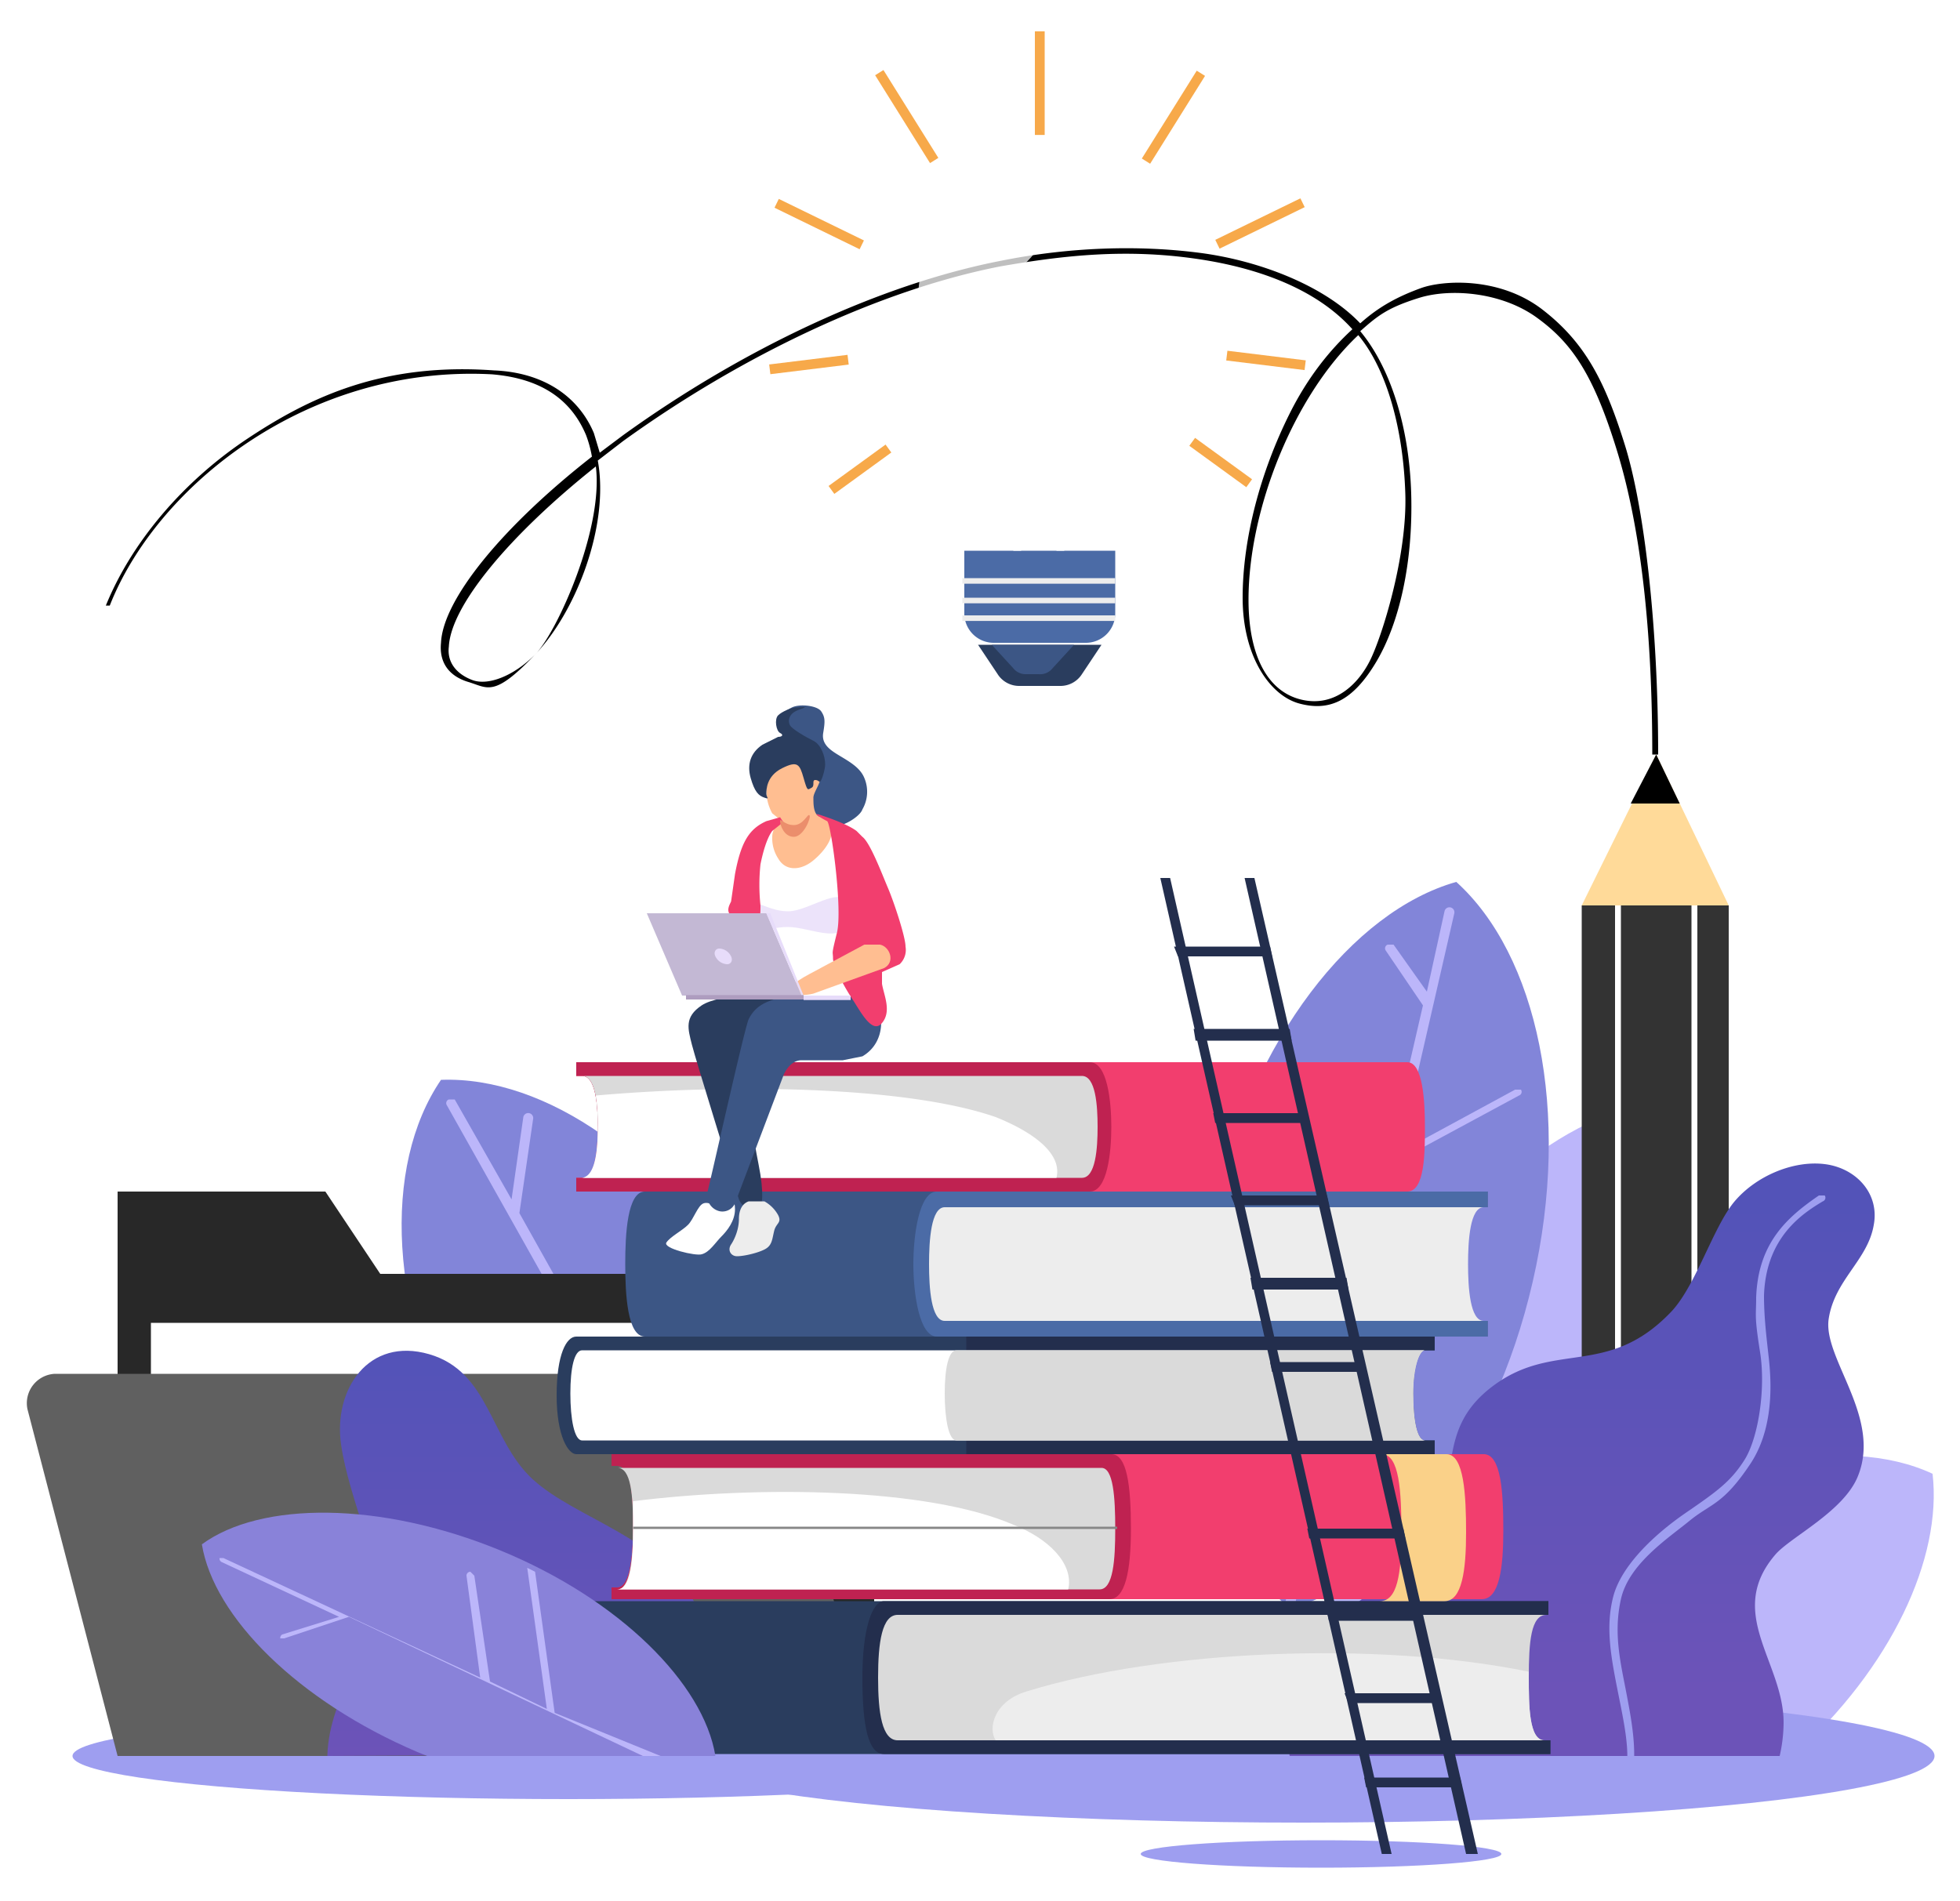
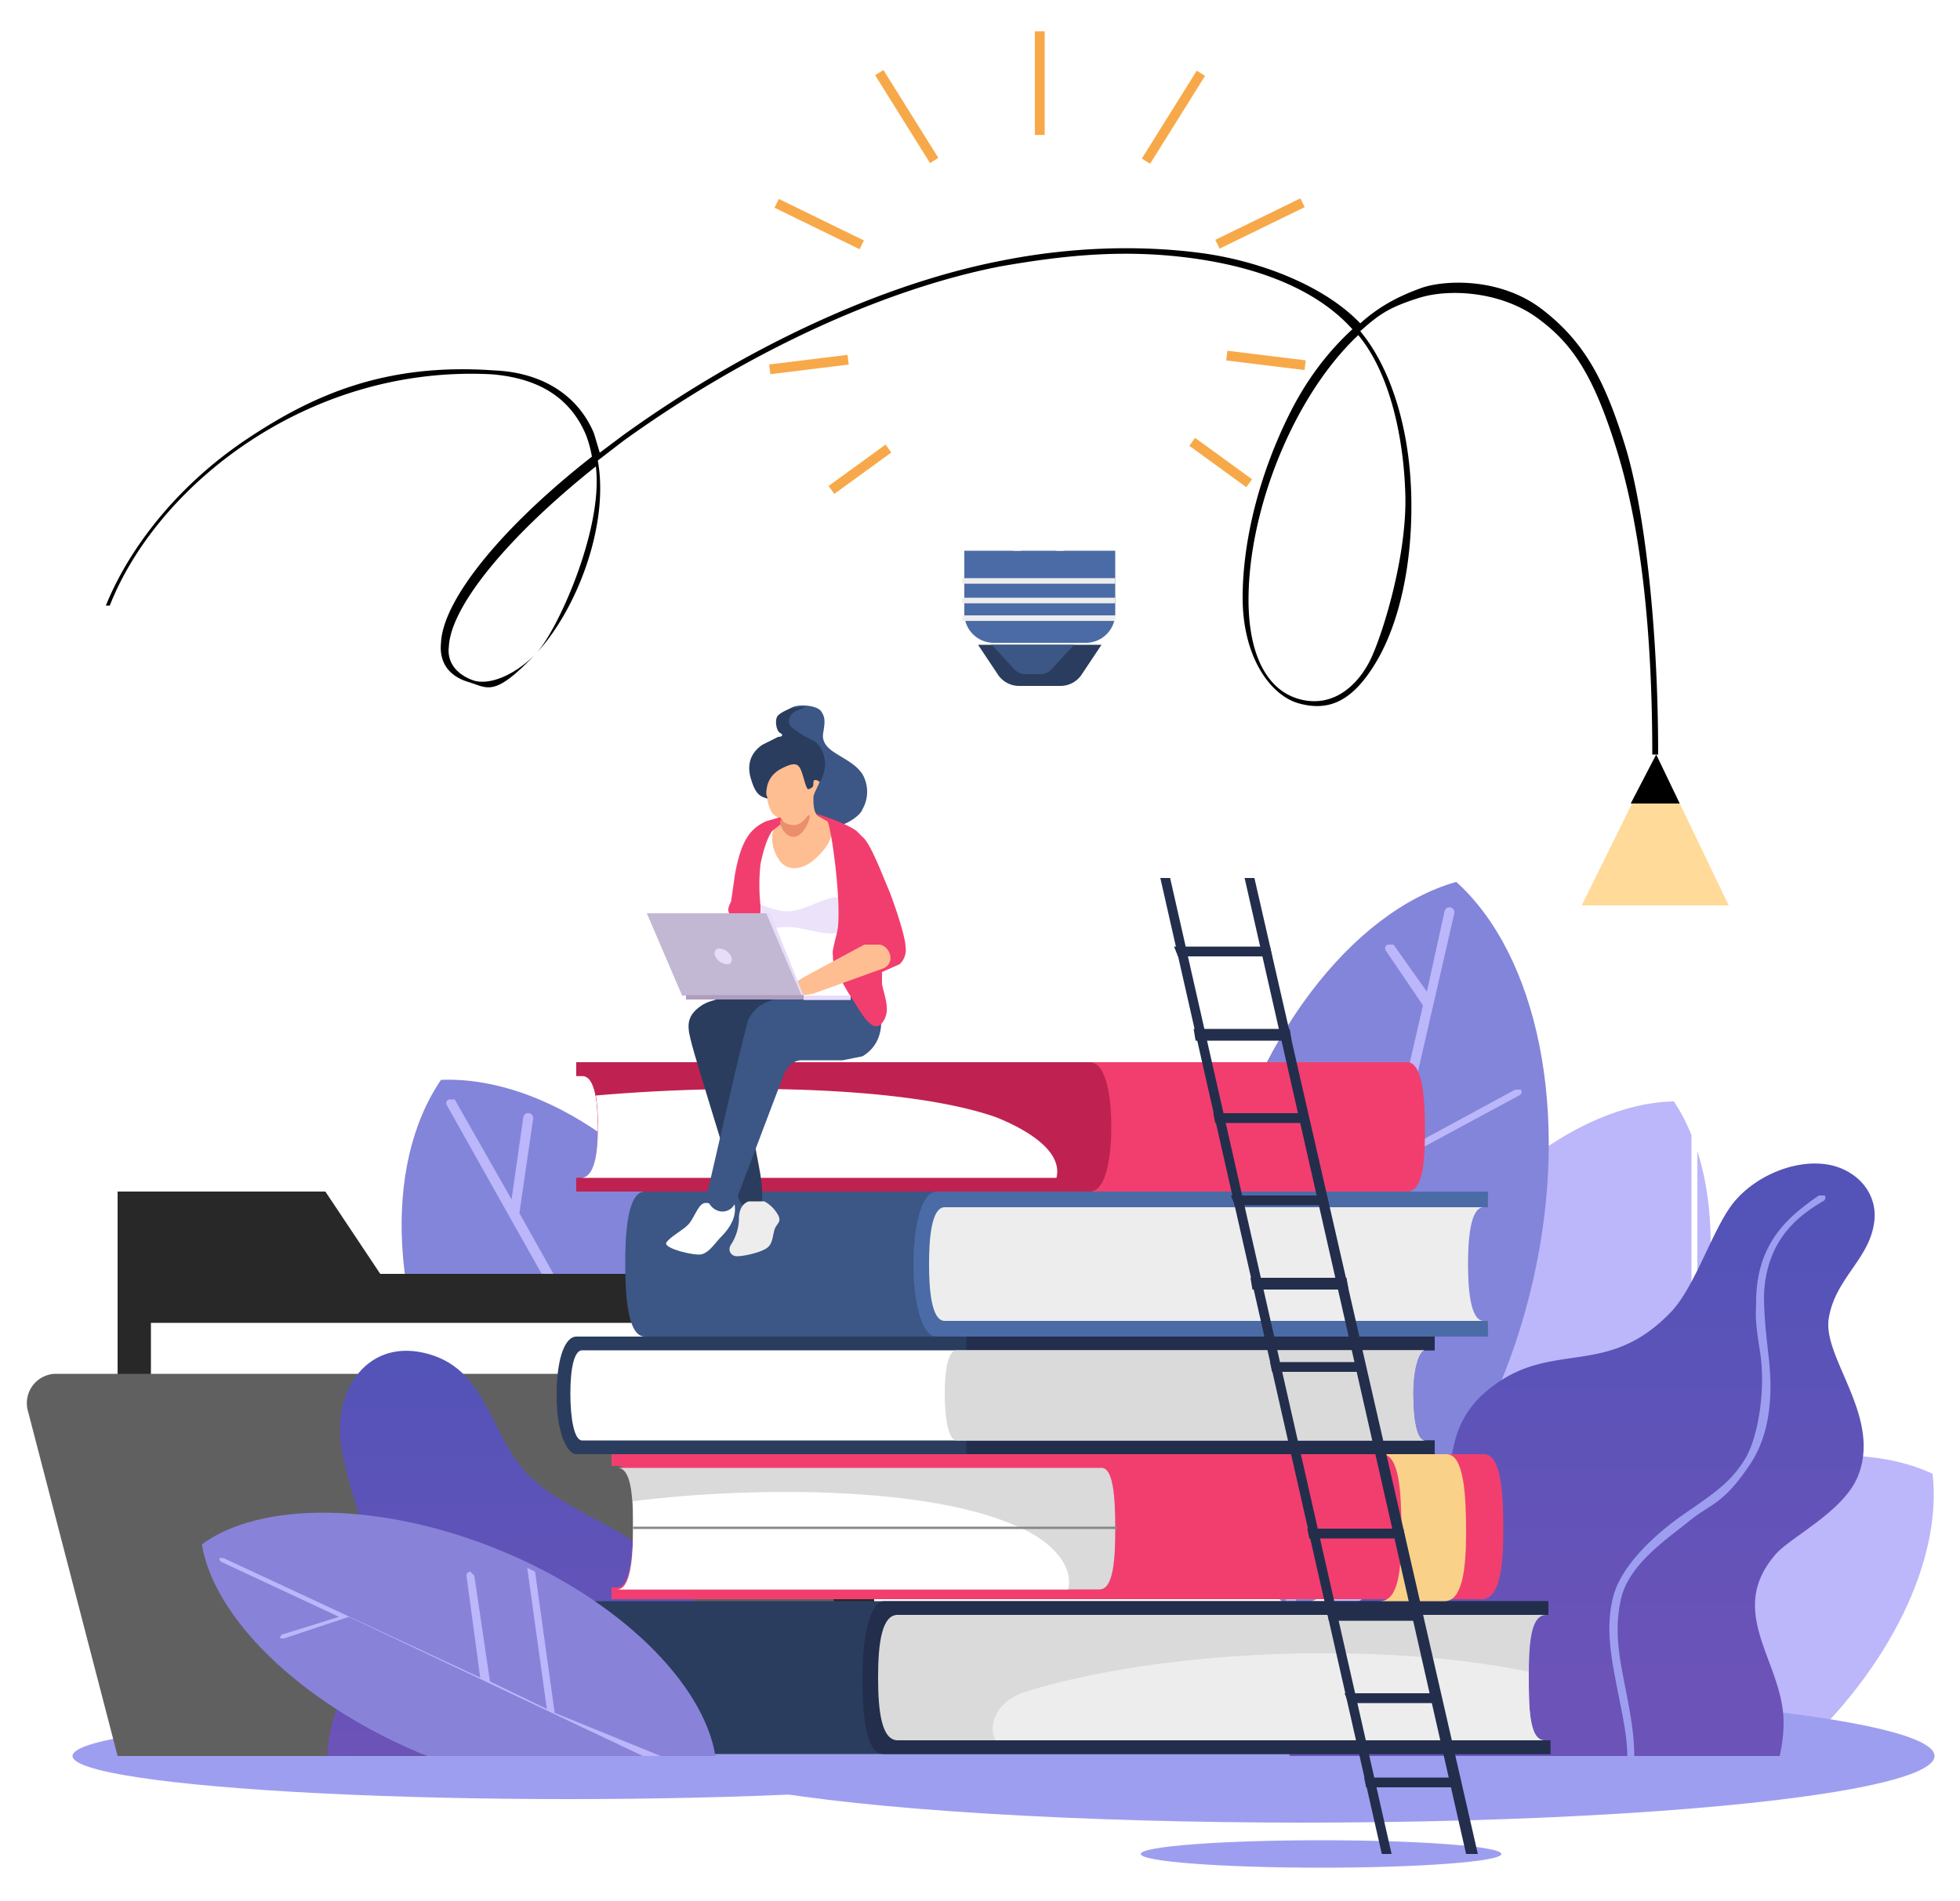
<svg xmlns="http://www.w3.org/2000/svg" xmlns:xlink="http://www.w3.org/1999/xlink" viewBox="0 0 1000 970">
  <defs>
    <style>.a{mask:url(#a);filter:url(#g);}.b{mix-blend-mode:multiply;fill:url(#c);}.c{fill:#9e9ef0;}.d{fill:#8285d9;}.e{fill:#bcb6fa;}.f{fill:#282828;}.aa,.g{fill:#fff;}.h{fill:#606060;}.i{fill:#333;}.j{fill:#ffda99;}.k{fill:url(#d);}.l{fill:url(#e);}.m{fill:#f23e6e;}.n{fill:#bf2251;}.o{fill:#dadada;}.p{fill:#2a3d5e;}.q{fill:#232e4d;}.r{fill:#ededed;}.s{fill:#878787;}.t{fill:#3c5685;}.u{fill:#4b6ba6;}.v{fill:#8982d9;}.w{fill:#fad189;}.x{fill:#f7a94a;}.y{mask:url(#f);}.z{fill:url(#h);}.aa{opacity:0.75;}.ab{fill:#ece3fa;}.ac{fill:#ffbe91;}.ad{fill:#eb8e6c;}.ae{fill:#c3b8d4;}.af{fill:#e7dcfa;}.ag{fill:#ae9dbf;}.ah{filter:url(#b);}</style>
    <filter id="b" x="452" y="-8167" width="156.15" height="32766" filterUnits="userSpaceOnUse" color-interpolation-filters="sRGB">
      <feFlood flood-color="#fff" result="bg" />
      <feBlend in="SourceGraphic" in2="bg" />
    </filter>
    <mask id="a" x="452" y="-8167" width="156.15" height="32766" maskUnits="userSpaceOnUse">
      <g class="ah" />
    </mask>
    <linearGradient id="c" x1="581.95" y1="275.63" x2="477.03" y2="93.91" gradientUnits="userSpaceOnUse">
      <stop offset="0" stop-color="#fff" />
      <stop offset="1" stop-color="#bfbfbf" />
    </linearGradient>
    <linearGradient id="d" x1="270.02" y1="895.63" x2="270.02" y2="689.49" gradientUnits="userSpaceOnUse">
      <stop offset="0" stop-color="#6c53b8" />
      <stop offset="1" stop-color="#5353b8" />
    </linearGradient>
    <linearGradient id="e" x1="807.43" y1="863.09" x2="807.43" y2="614.05" xlink:href="#d" />
    <filter id="g" x="452" y="91.43" width="156.15" height="189.8" filterUnits="userSpaceOnUse" color-interpolation-filters="sRGB">
      <feFlood flood-color="#fff" result="bg" />
      <feBlend in="SourceGraphic" in2="bg" />
    </filter>
    <mask id="f" x="452" y="91.43" width="156.15" height="189.8" maskUnits="userSpaceOnUse">
      <g class="a">
        <path class="b" d="M608,170a78,78,0,1,0-144,41c12,19,19,40,19,62h0a7,7,0,0,0,7,7h80a7,7,0,0,0,7-7h0c0-22,7-43,18-62A78,78,0,0,0,608,170Z" />
      </g>
    </mask>
    <linearGradient id="h" x1="581.95" y1="275.63" x2="477.03" y2="93.91" gradientUnits="userSpaceOnUse">
      <stop offset="0" stop-color="#f7a94a" />
      <stop offset="1" stop-color="#fff" />
    </linearGradient>
  </defs>
  <title>Section 4</title>
  <ellipse class="c" cx="290" cy="896" rx="253" ry="22" />
  <path class="d" d="M225,551c-30,44-27,120,13,191S340,855,393,853c30-44,27-120-13-191S278,549,225,551Z" />
  <path class="e" d="M395,851,265,619l7-48a2,2,0,1,0-5-1l-6,42-29-51h-3a2,2,0,0,0-1,3L391,854h3A2,2,0,0,0,395,851Z" />
  <path class="e" d="M854,562c-50,1-110,48-146,119s-40,147-11,188c50-1,110-48,146-119S882,604,854,562Z" />
  <path class="d" d="M743,450c-53,15-104,80-124,167s-2,167,39,204c53-15,104-80,124-167S784,487,743,450Z" />
  <path class="e" d="M776,556h-3l-59,32,28-122a2,2,0,1,0-5-1l-9,41-17-24h-3a2,2,0,0,0-1,3l19,28L652,834a2,2,0,0,0,2,3h1l2-2,55-242,63-34A2,2,0,0,0,776,556Z" />
  <polygon class="f" points="194 650 166 608 60 608 60 650 60 896 446 896 446 650 194 650" />
  <rect class="g" x="77" y="675" width="344" height="220.19" />
  <path class="h" d="M377,701H28a15,15,0,0,0-14,18L60,896H446L400,719A24,24,0,0,0,377,701Z" />
-   <rect class="i" x="807" y="462" width="75" height="433.18" />
  <polygon class="j" points="845 385 807 462 882 462 845 385" />
  <polygon points="857 410 845 385 832 410 857 410" />
-   <rect class="g" x="824" y="462" width="3" height="433.18" />
  <rect class="g" x="863" y="462" width="3" height="433.18" />
  <path class="k" d="M167,896c1-32,24-55,26-76s-15-55-19-83,14-55,45-46,31,44,53,64,64,29,82,62,10,53,20,78Z" />
  <path class="e" d="M915,896c50-45,76-101,71-144-45-21-119-6-184,41-41,30-70,67-85,103Z" />
  <ellipse class="c" cx="665" cy="896" rx="322" ry="34" />
  <path class="l" d="M956,625c3-16-9-29-25-31s-35,6-46,19-20,44-33,57c-32,33-59,14-90,37s-15,49-34,78-57,37-68,73c-4,14-4,27-2,38H908a78,78,0,0,0,2-17c0-31-30-56-4-86,8-9,35-22,42-40,12-30-18-60-15-80S953,643,956,625Z" />
  <path class="m" d="M757,742H312v6h3c7,0,8,14,8,31s-2,31-8,31h-3v6H756c9,0,11-16,11-35S766,742,757,742Z" />
-   <path class="n" d="M567,742H312v6h3c7,0,8,14,8,31s-2,31-8,31h-3v6H566c8,0,11-14,11-36S575,742,567,742Z" />
  <path class="o" d="M562,749H315c7,0,8,14,8,31s-2,31-8,31H561c7,0,8-15,8-31S568,749,562,749Z" />
  <path class="p" d="M727,735c-4,0-6-10-6-24s3-22,6-22h5v-7H294c-5,0-10,9-10,30s6,30,10,30H732v-7Z" />
  <path class="q" d="M727,735c-4,0-6-10-6-24s3-22,6-22h5v-7H493v60H732v-7Z" />
  <path class="g" d="M721,711c0-13,3-22,6-22H297c-4,0-6,9-6,22s2,24,6,24H727C723,735,721,725,721,711Z" />
  <path class="o" d="M721,711c0-13,3-22,6-22H488c-4,0-6,9-6,22s2,24,6,24H727C723,735,721,725,721,711Z" />
  <path class="p" d="M788,888c-8,0-9-18-9-32s1-32,9-32h2v-7H280c-6,0-11,14-11,39s3,39,11,39H791v-7Z" />
  <path class="q" d="M788,888c-8,0-9-18-9-32s1-32,9-32h2v-7H451c-6,0-11,14-11,39s3,39,11,39H791v-7Z" />
  <path class="o" d="M780,856c0-18,1-32,9-32H458c-8,0-10,14-10,32s2,32,10,32H788C780,888,780,870,780,856Z" />
  <path class="r" d="M788,888H508c-4-6-1-20,16-25,68-21,178-26,256-10,0,1,0,2,0,3C780,870,780,888,788,888Z" />
  <path class="s" d="M782,881h0Z" />
  <path class="s" d="M780,873h0Z" />
  <path class="g" d="M545,811H315c7,0,8-15,8-31,0-5,0-10,0-14,64-8,150-7,194,12C535,785,548,798,545,811Z" />
  <path class="s" d="M568,803h0Z" />
  <path class="s" d="M569,795h0Z" />
  <path class="s" d="M569,787h0Z" />
  <rect class="s" x="323" y="779" width="247" height="1.17" />
  <path class="t" d="M329,608H759v8h-3c-7,0-8,17-8,29s1,29,8,29h3v8H329c-9,0-10-22-10-37S320,608,329,608Z" />
  <path class="u" d="M478,608H759v8h-3c-7,0-8,17-8,29s1,29,8,29h3v8H478c-9,0-12-22-12-37S469,608,478,608Z" />
  <path class="r" d="M482,616H757c-7,0-8,17-8,29s1,29,8,29H482c-7,0-8-17-8-29S475,616,482,616Z" />
  <path class="m" d="M718,542H294v7h3c7,0,8,15,8,26s-1,26-8,26h-3v7H718c9,0,9-20,9-33S726,542,718,542Z" />
  <path class="v" d="M218,896H365c-6-37-49-80-110-105s-122-25-152-3c6,37,49,80,110,106Z" />
  <ellipse class="c" cx="674" cy="946" rx="92" ry="7" />
  <path class="n" d="M556,542H294v7h3c7,0,8,15,8,26s-1,26-8,26h-3v7H556c9,0,11-20,11-33S565,542,556,542Z" />
-   <path class="o" d="M552,549H297c7,0,8,15,8,26s-1,26-8,26H552c7,0,8-15,8-26S559,549,552,549Z" />
  <path class="w" d="M738,742H705c9,0,10,19,10,40s-2,35-11,35h33c9,0,11-16,11-35S747,742,738,742Z" />
  <path d="M846,385h-3c0-64-6-116-18-155s-23-55-41-68-44-15-60-10-21,9-30,17c15,18,25,48,26,83s-6,66-18,86-24,25-39,21-29-24-29-54,9-64,24-94c9-18,20-32,32-43h0c-17-19-45-31-80-36s-66-2-100,4c-61,12-131,45-192,89l-13,10c6,33-11,77-32,99s-24,17-34,14-15-10-14-20c1-22,31-59,77-95a60,60,0,0,0-3-11c-8-19-24-29-48-31-94-5-171,57-195,118H54c13-32,39-63,72-85s70-39,126-35c25,1,43,13,51,32l3,10,12-9c61-44,131-77,193-89,35-7,70-8,101-4s64,17,82,36h0c10-9,20-14,31-18s40-6,62,11,32,37,42,69S846,320,846,385ZM693,171c-33,31-56,89-56,135,0,29,10,47,27,51s29-8,35-20,19-53,18-85S708,189,693,171ZM304,238c-44,35-74,71-75,92-1,8,4,14,12,17s21-2,32-13S308,270,304,238Z" />
  <path class="c" d="M826,920h-2a2,2,0,0,1,0-3c10-12,6-31,2-51s-7-35-3-51,21-32,37-43,23-16,30-27,11-36,8-55-2-18-2-28c1-28,16-41,32-52h3a2,2,0,0,1-1,3c-10,6-29,18-30,48,0,10,1,19,2,28s5,37-9,58-20,20-31,29-31,22-35,40,0,33,3,49,8,41-3,55Z" />
  <path class="e" d="M337,896h-9L178,825l-33,11h-2a2,2,0,0,1,1-2l29-9-60-28a2,2,0,0,1-1-2h2l131,61-7-52a2,2,0,0,1,2-2l2,2,8,54,29,14-10-72,4,2,10,72Z" />
  <rect class="x" x="408" y="165" width="5" height="40.27" transform="translate(279 616) rotate(-97)" />
  <g class="y">
    <path class="z" d="M608,170a78,78,0,1,0-144,41c12,19,19,40,19,62h0a7,7,0,0,0,7,7h80a7,7,0,0,0,7-7h0c0-22,7-43,18-62A78,78,0,0,0,608,170Z" />
  </g>
  <path class="u" d="M491,281h78a0,0,0,0,1,0,0v32a15,15,0,0,1-15,15H507a15,15,0,0,1-15-15V281A0,0,0,0,1,491,281Z" />
  <path class="p" d="M541,350H520a13,13,0,0,1-11-6l-10-15h63l-10,15A13,13,0,0,1,541,350Z" />
  <rect class="r" x="491" y="314" width="78" height="2.84" />
  <rect class="r" x="491" y="305" width="78" height="2.84" />
  <rect class="r" x="491" y="295" width="78" height="2.84" />
-   <path class="aa" d="M529,115c7,9-4,19-20,31s-30,22-37,13-3-28,13-40S522,107,529,115Z" />
  <path class="t" d="M530,344h-7a8,8,0,0,1-6-3l-11-12h42l-11,12A8,8,0,0,1,530,344Z" />
  <rect class="x" x="528" y="16" width="5" height="52.86" />
  <rect class="x" x="461" y="35" width="5" height="52.86" transform="translate(37 253) rotate(-32)" />
  <rect class="x" x="416" y="91" width="5" height="48.32" transform="translate(131 440) rotate(-64)" />
  <rect class="x" x="432" y="222" width="5" height="35.94" transform="translate(500 732) rotate(-126)" />
  <rect class="x" x="594" y="35" width="5" height="52.86" transform="translate(1072 428) rotate(-148)" />
  <rect class="x" x="640" y="91" width="5" height="48.32" transform="translate(821 742) rotate(-116)" />
  <rect class="x" x="647" y="165" width="5" height="40.27" transform="translate(383 806) rotate(-83)" />
  <rect class="x" x="623" y="222" width="5" height="35.94" transform="translate(61 601) rotate(-54)" />
  <path class="g" d="M543,281h-4c0-26,2-48,7-58l8-17c5-10,9-18,11-30s-1-9-3-9-2,1-3,5v2c-1,5-4,14-10,14s-6-7-6-14,0-10-2-10-2,7-3,10-3,14-8,14-6-7-8-14-2-9-3-10-2,6-2,10-1,14-6,14-8-8-10-14v-2c-1-4-3-5-3-5s-4,4-3,9,6,20,11,30l8,17c4,10,7,31,7,58h-4c0-25-2-47-6-56l-8-17c-5-10-10-19-11-31s2-13,6-14,6,0,8,8v2c1,4,3,11,6,11s2-6,2-10,0-14,6-14,6,6,7,13,2,11,4,11,3-8,4-11,3-13,7-13,6,7,6,14,0,10,2,10,5-7,6-11v-2c2-8,6-8,8-8s7,7,6,14-6,21-11,31l-8,17C546,234,543,256,543,281Z" />
  <path class="g" d="M539,601H297c7-1,8-15,8-26a87,87,0,0,0-1-16c68-6,158-5,204,11C528,578,542,589,539,601Z" />
  <path class="t" d="M413,402c1,6-1,11,5,16s7,4,11,3,10-5,11-8a18,18,0,0,0,1-16c-2-5-7-8-12-11s-10-6-9-12,1-8-1-11-11-4-15-2-8,5-7,9,12,9,13,15-1,6,0,7S412,398,413,402Z" />
  <path class="p" d="M377,612c2,5,8,6,10,5s3-8,0-23-4-25-7-41c-1-5,1-10,5-12s29-9,31-17-7-14-13-16-36-1-45,5-7,12-5,20S374,602,377,612Z" />
  <path class="r" d="M376,641c4,0,12-2,15-4s3-5,4-9,4-4,2-8a18,18,0,0,0-7-7h-8c-3,1-5,4-5,9s-2,10-4,13S373,641,376,641Z" />
  <path class="g" d="M358,640c4-1,7-6,10-9s7-8,7-14-2-1-6-1-7-3-10-2-5,8-8,11-9,6-11,9S355,641,358,640Z" />
  <path class="t" d="M361,608c-1,5,2,9,6,10a7,7,0,0,0,8-4l25-66c2-4,5-7,9-7h21l10-2c12-7,12-23,4-33s-47,3-52,5-8,5-10,9S364,596,361,608Z" />
  <path class="g" d="M392,489c0,5,1,19,18,19h24c3,0,5-3,4-7s-8-14-4-26,2-34-1-44-8-15-10-10-6,11-9,15-14,5-16,0-1-9-3-13-8,6-9,9a106,106,0,0,0-4,28C383,470,392,480,392,489Z" />
  <path class="ab" d="M382,466c0,14,8,7,20,7s31,11,31-7-19-1-31-1S382,455,382,466Z" />
  <path class="ac" d="M399,419a9,9,0,0,0-5,8,19,19,0,0,0,3,11c4,7,12,6,18,1s11-12,9-18-5-3-7-5-2-6-2-9,5-9,3-11h-1c0-1,1-11-9-14s-15,2-17,7,0,10,0,14a24,24,0,0,0,3,12Z" />
  <path class="m" d="M400,420h-1l-5,4c-3,4-5,12-6,17a99,99,0,0,0,0,21c0,5,0,12-6,10s-9-4-10-6,0-4,1-6l2-14c3-16,7-23,16-27l7-2h0Z" />
  <path class="ad" d="M398,419c0,2,2,8,7,8s9-10,8-11-3,5-8,5S398,417,398,419Z" />
  <path class="m" d="M462,483c0-5-6-23-9-30s-9-23-13-26l-3-3c-4-3-12-6-18-8s1,2,3,3,8,45,5,57-2,9-2,13,6,15,10,21,10,18,15,12,1-14,0-20v-6l9-4A10,10,0,0,0,462,483Z" />
  <path class="ac" d="M415,507l36-13c6-3,3-11-2-12h-8l-28,15C394,507,407,509,415,507Z" />
  <polygon class="ae" points="348 508 409 508 391 466 330 466 348 508" />
  <path class="af" d="M365,488a7,7,0,0,0,6,4c2,0,3-2,2-4a7,7,0,0,0-6-4C365,484,364,486,365,488Z" />
  <polygon class="af" points="410 508 409 508 391 466 393 466 410 508" />
  <rect class="ag" x="351" y="508" width="60" height="2.27" transform="translate(761 1018) rotate(180)" />
  <rect class="af" x="410" y="508" width="24" height="2.27" />
  <path class="p" d="M421,390c0-4-2-10-6-12s-11-6-12-8-1-6,5-8,0-1-2-1-7,2-9,4-1,8,1,9,1,2-1,2l-8,4c-6,4-8,10-6,17s4,9,7,10,1,0,1-2,0-9,8-13,9-2,11,5,2,6,4,5,0-4,2-4,2,2,3,0S421,392,421,390Z" />
  <polygon class="q" points="697 912 696 907 745 907 746 912 697 912" />
  <polygon class="q" points="688 869 686 864 735 864 736 869 688 869" />
  <polygon class="q" points="678 827 677 822 725 822 726 827 678 827" />
  <polygon class="q" points="668 785 667 780 716 780 717 785 668 785" />
  <polygon class="q" points="659 742 657 737 706 737 707 742 659 742" />
  <polygon class="q" points="649 700 648 695 696 695 697 700 649 700" />
  <polygon class="q" points="639 658 638 652 687 652 688 658 639 658" />
  <polygon class="q" points="630 615 628 610 677 610 678 615 630 615" />
  <polygon class="q" points="620 573 619 568 667 568 668 573 620 573" />
  <polygon class="q" points="610 531 609 525 658 525 659 531 610 531" />
  <polygon class="q" points="640 448 754 946 748 946 635 448 640 448" />
  <polygon class="q" points="597 448 710 946 705 946 592 448 597 448" />
  <polygon class="q" points="601 488 599 483 648 483 649 488 601 488" />
</svg>